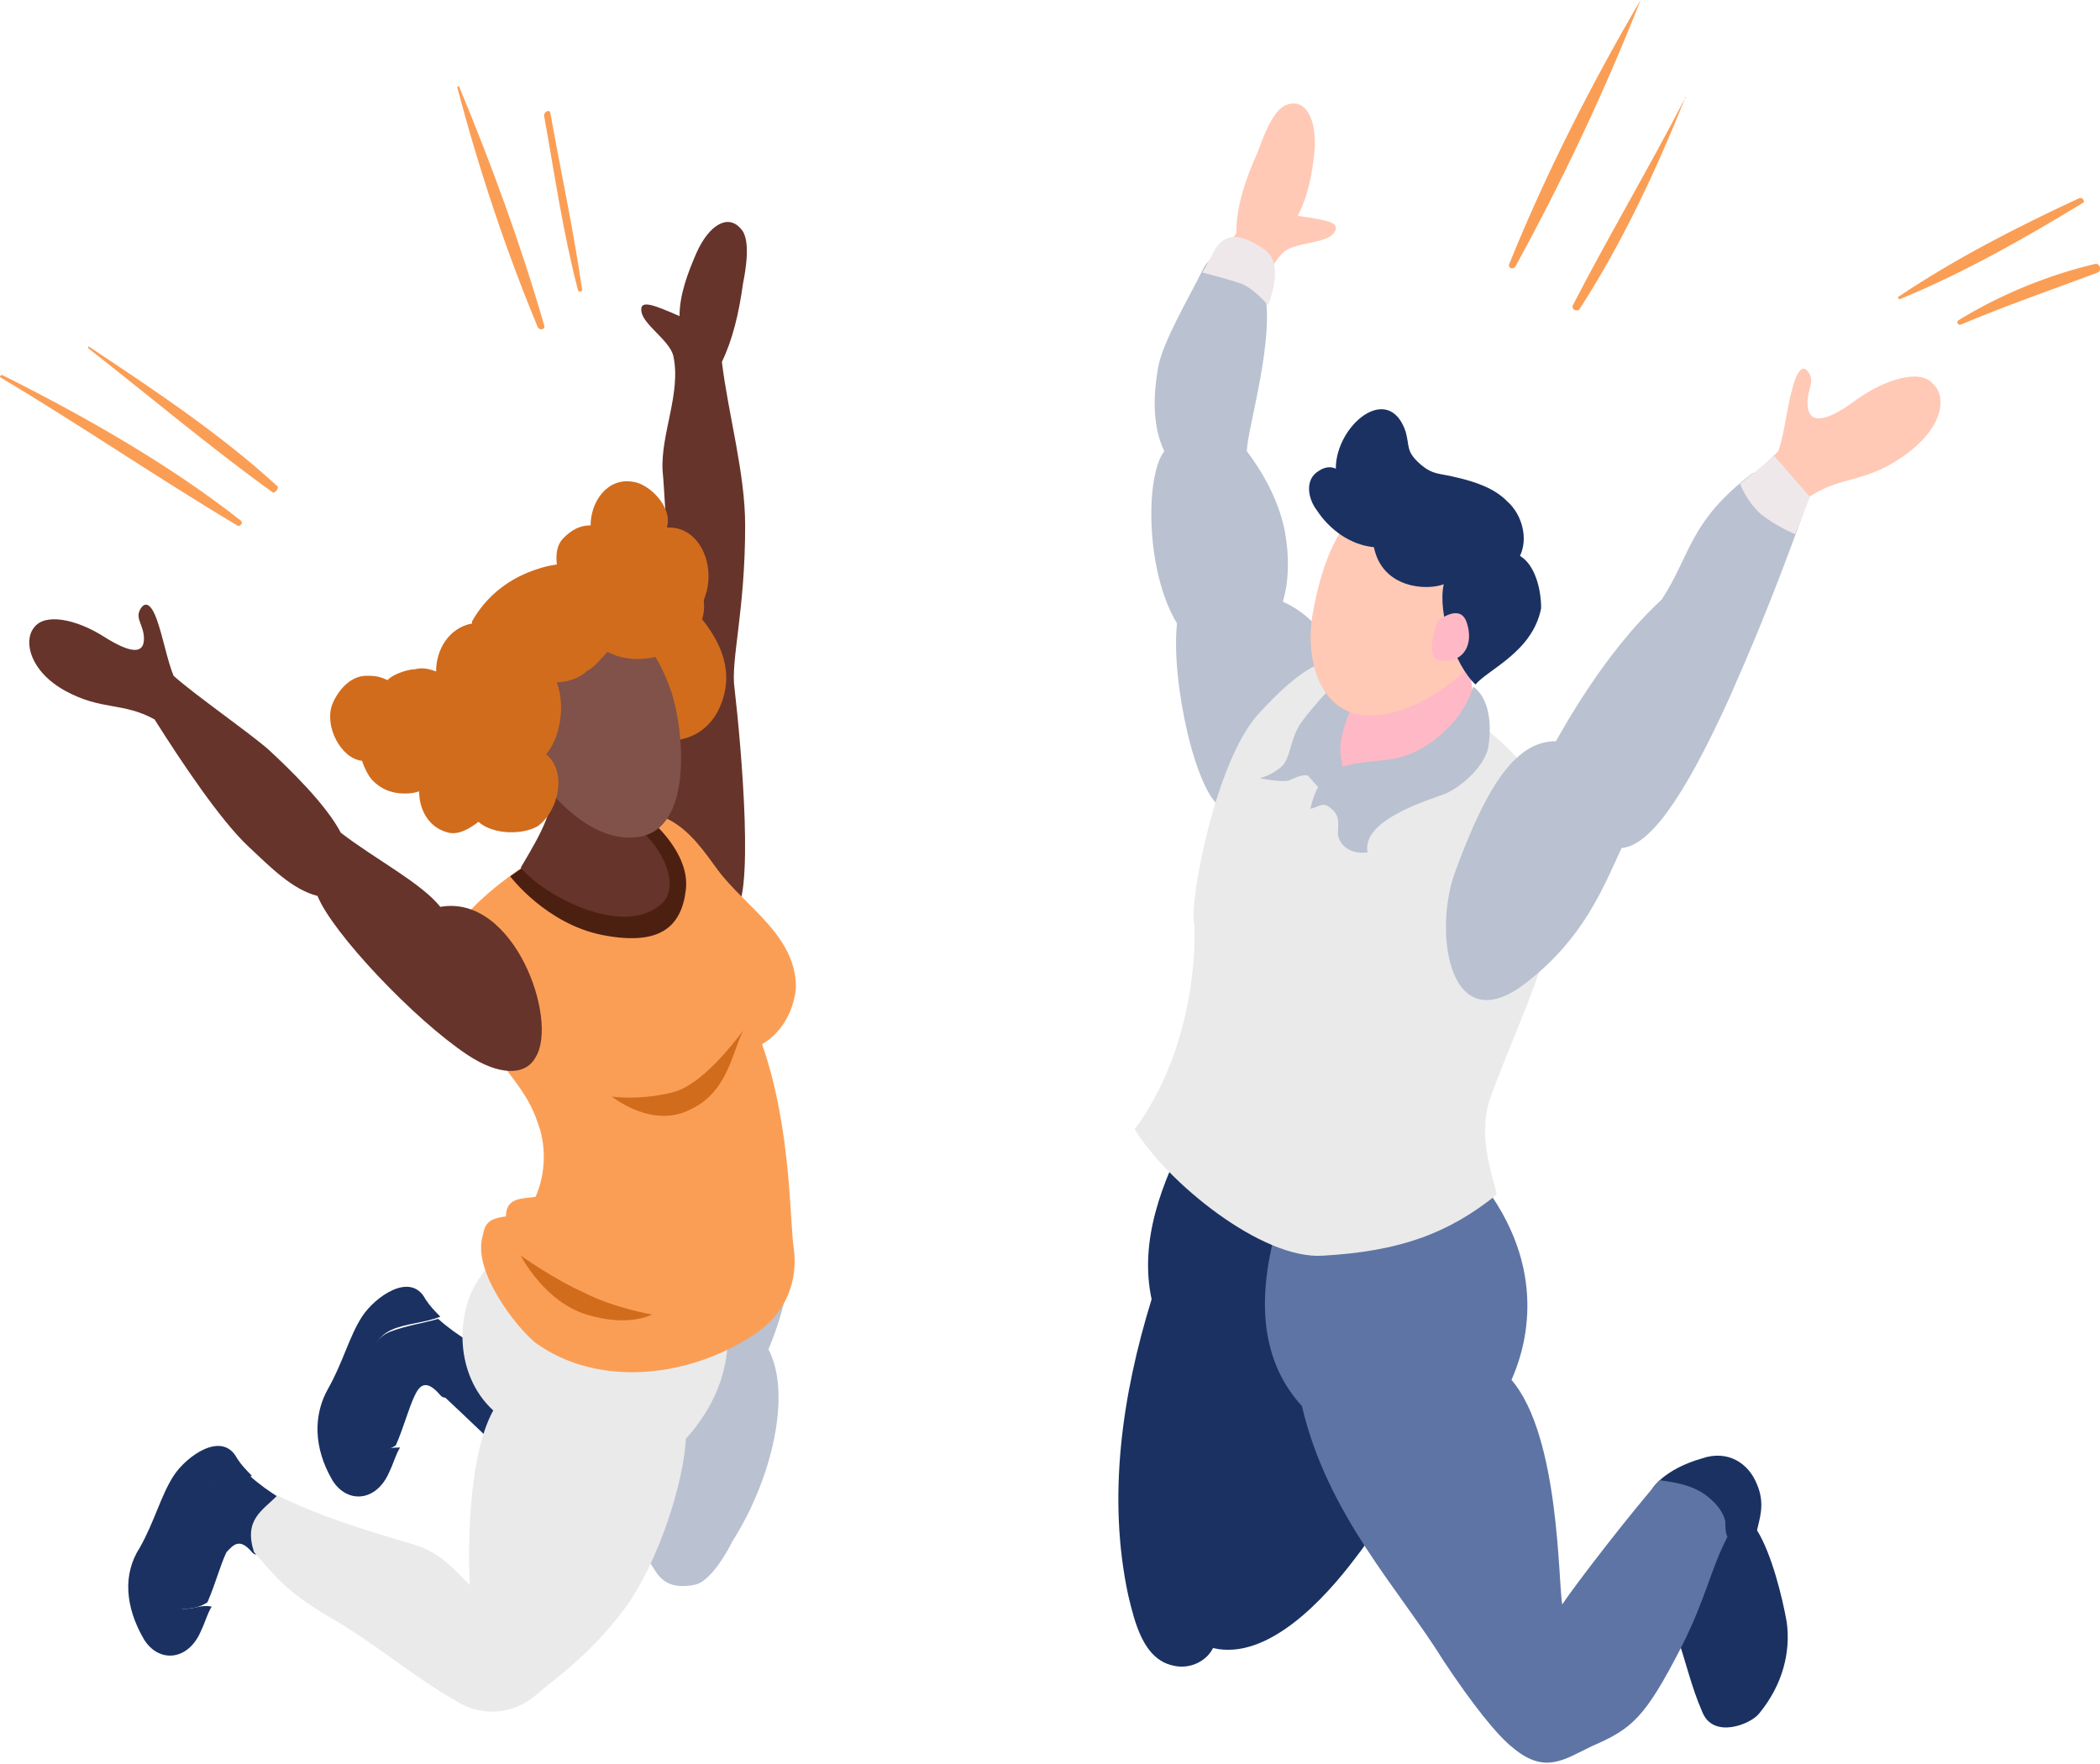
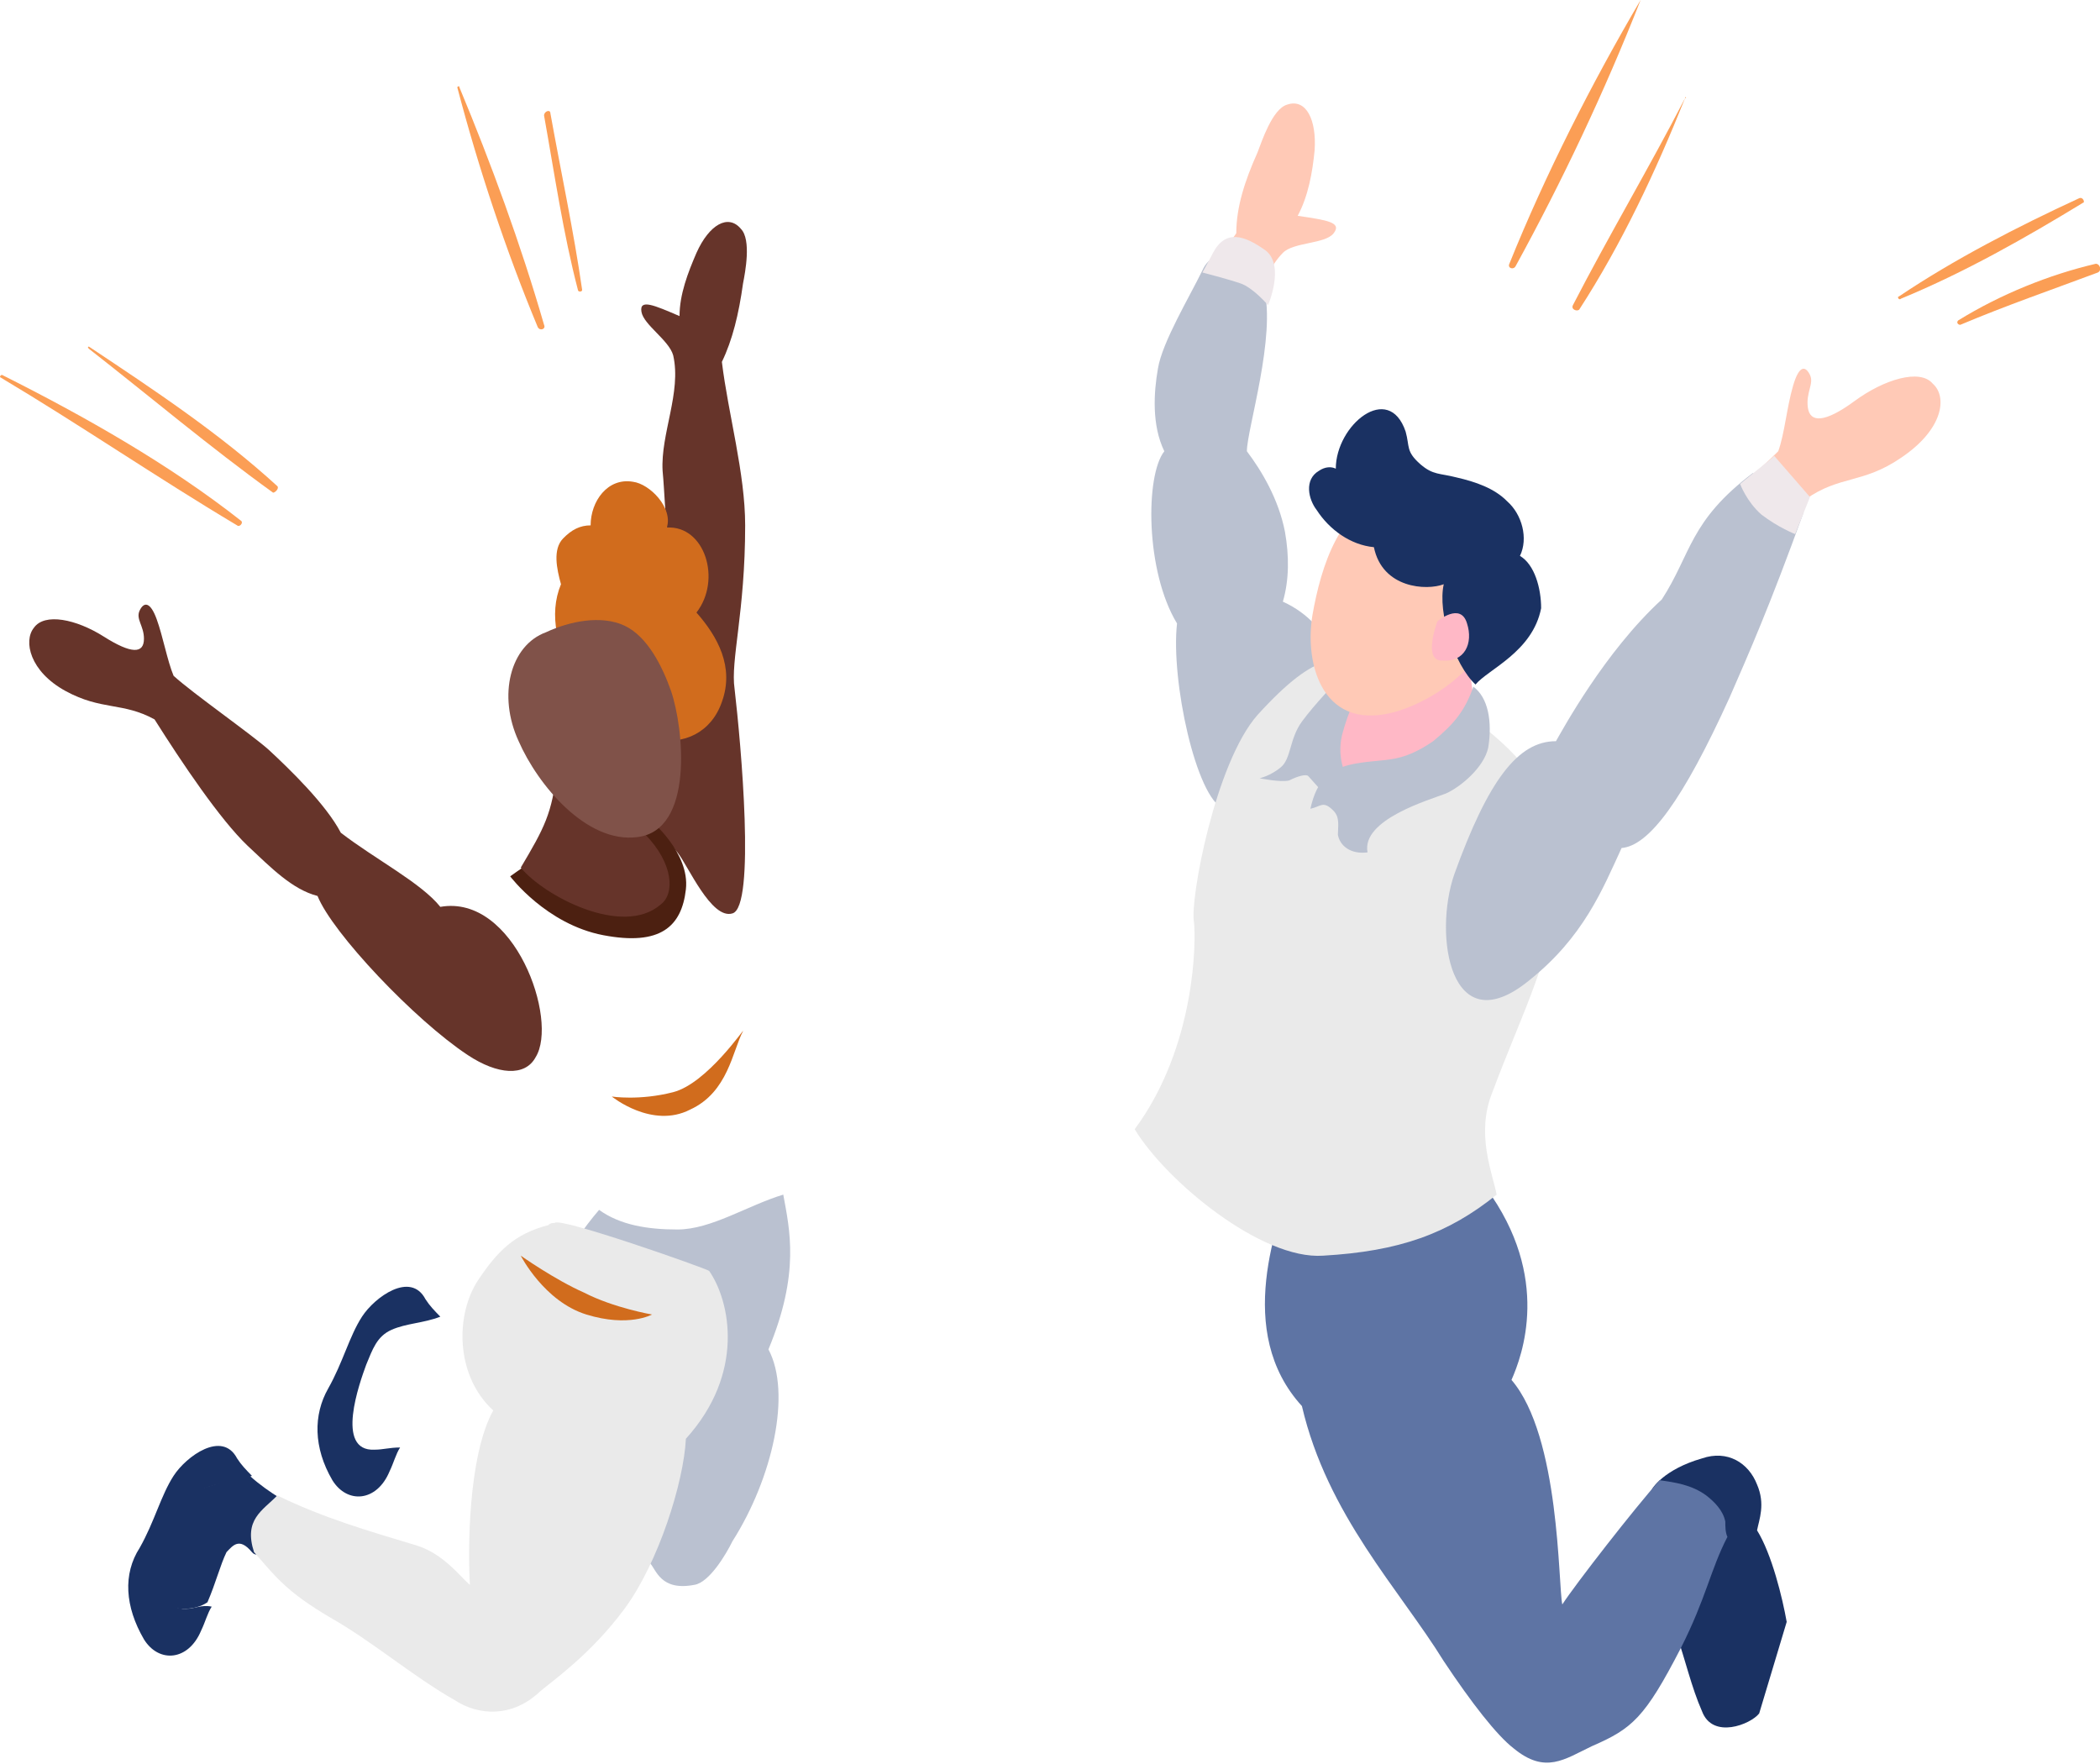
<svg xmlns="http://www.w3.org/2000/svg" width="206" height="173" viewBox="0 0 206 173" fill="none">
  <g clip-path="url(#clip0)">
    <path d="M72.889 27.799C73.097 26.73 73.72 23.523 72.682 22.453C71.436 20.956 69.567 22.026 68.321 24.805C67.49 26.73 66.659 28.869 66.659 31.007C64.168 29.938 62.714 29.296 62.922 30.579C63.129 31.862 65.621 33.359 66.037 34.856C66.867 38.492 64.79 42.555 64.998 46.19C65.206 48.328 65.206 50.681 65.621 53.033C62.714 59.448 62.299 67.788 62.091 74.204C61.883 78.48 63.752 80.405 66.452 83.613C67.49 84.896 69.774 90.242 71.851 89.6C74.135 88.959 72.682 72.921 72.059 67.574C71.643 64.794 73.097 60.09 73.097 51.536C73.097 46.404 71.436 40.63 70.813 35.498C71.851 33.359 72.474 30.793 72.889 27.799Z" fill="#66342A" />
    <path d="M18.274 157.817C14.329 158.031 16.82 151.188 17.444 149.477C18.067 147.98 18.482 146.697 19.935 146.056C21.389 145.414 23.05 145.414 24.712 144.772C24.089 144.131 23.673 143.703 23.258 143.062C21.804 140.282 18.274 142.848 17.028 144.772C15.782 146.697 15.159 149.263 13.706 151.829C12.044 154.395 12.252 157.603 14.121 160.811C15.575 163.163 18.482 162.949 19.728 159.955C20.143 159.1 20.351 158.245 20.766 157.603C19.728 157.389 19.105 157.817 18.274 157.817Z" fill="#1A3162" />
    <path d="M24.712 152.257C25.958 153.754 28.865 147.766 28.865 147.766C28.865 147.766 26.373 146.483 24.504 144.772C23.051 145.2 21.389 145.414 19.728 146.056C18.274 146.697 17.859 147.98 17.236 149.477C16.613 151.188 14.121 158.031 18.067 157.817C18.898 157.817 19.728 157.603 20.351 157.175C21.182 155.251 21.597 153.54 22.22 152.257C22.843 151.615 23.466 150.76 24.712 152.257Z" fill="#1A3162" />
    <path d="M36.755 142.206C32.81 142.419 35.302 135.576 35.925 133.866C36.548 132.369 36.963 131.086 38.417 130.444C39.87 129.803 41.532 129.803 43.193 129.161C42.57 128.52 42.154 128.092 41.739 127.45C40.285 124.67 36.755 127.237 35.509 129.161C34.263 131.086 33.64 133.652 32.187 136.218C30.733 138.784 30.733 141.992 32.602 145.199C34.056 147.552 36.963 147.338 38.209 144.344C38.624 143.489 38.832 142.633 39.247 141.992C38.209 141.992 37.586 142.206 36.755 142.206Z" fill="#1A3162" />
-     <path d="M43.192 136.86C44.438 138.356 47.346 132.369 47.346 132.369C47.346 132.369 44.854 131.086 42.985 129.375C41.531 129.803 39.87 130.017 38.209 130.658C36.755 131.3 36.34 132.583 35.717 134.08C35.094 135.79 32.602 142.633 36.547 142.419C37.378 142.419 38.209 142.206 38.832 141.778C39.662 139.853 40.078 138.143 40.7 136.86C41.116 136.004 41.739 135.149 43.192 136.86Z" fill="#1A3162" />
-     <path d="M46.101 131.728C46.101 131.728 42.363 133.438 43.194 136.646C45.27 138.571 51.292 144.344 51.292 144.344L55.653 137.287L46.101 131.728Z" fill="#1A3162" />
    <path d="M76.835 117.187C73.304 118.256 69.774 120.608 66.451 120.608C63.544 120.608 60.845 120.18 58.768 118.683C55.653 122.319 52.954 127.023 55.03 131.728C56.276 134.294 56.691 137.288 58.145 139.854C58.976 141.351 62.091 151.829 63.752 153.326C64.375 153.968 64.79 156.106 68.113 155.465C69.567 155.251 71.228 152.471 71.851 151.188C75.796 144.986 77.665 136.646 75.381 132.369C78.496 124.885 77.458 120.608 76.835 117.187Z" fill="#BAC1D0" />
    <path d="M69.566 124.671C69.358 124.457 54.822 119.325 54.407 119.967C54.199 119.967 53.992 119.967 53.784 120.18C50.461 121.036 48.8 122.747 46.931 125.527C44.647 128.948 44.647 134.936 48.385 138.357C45.893 142.848 45.893 152.257 46.1 155.465C45.27 154.823 43.608 152.471 40.909 151.616C35.925 150.119 31.564 148.836 27.203 146.697C25.75 148.194 23.881 149.049 24.919 152.257C26.995 154.609 28.034 156.106 32.395 158.672C36.548 161.025 40.493 164.446 44.647 166.798C46.931 168.295 50.254 168.509 52.953 165.943C54.199 164.874 57.937 162.308 61.26 157.817C64.582 153.326 67.074 145.414 67.282 141.137C73.096 134.722 71.643 127.665 69.566 124.671Z" fill="#EAEAEA" />
-     <path d="M70.397 85.323C69.151 83.613 67.697 81.474 65.621 80.405C63.959 79.549 63.129 79.549 61.467 79.977C55.86 81.474 45.27 88.103 44.024 92.594C42.985 95.802 46.308 99.865 47.762 102.217C49.423 104.997 51.707 106.922 52.745 110.129C53.576 112.268 53.576 115.048 52.538 117.4C51.292 117.614 49.631 117.4 49.631 119.325C47.762 119.538 47.554 120.18 47.346 121.249C46.308 124.671 50.669 130.231 52.538 131.728C58.768 136.218 67.905 135.149 74.342 130.658C77.042 128.734 78.288 125.74 77.873 122.532C77.457 119.966 77.665 110.771 74.758 102.431C76.627 101.362 77.873 99.223 78.08 96.871C78.08 91.739 73.096 88.959 70.397 85.323Z" fill="#FB9E55" />
    <path d="M50.046 85.965C50.046 85.965 53.576 90.669 59.183 91.739C64.79 92.808 66.867 90.883 67.282 87.248C67.697 83.613 63.752 80.405 63.752 80.405C63.752 80.405 59.391 79.977 56.691 81.688C54.199 82.971 50.046 85.965 50.046 85.965Z" fill="#4C2011" />
    <path d="M68.32 60.089C70.812 56.882 69.151 51.536 65.413 51.749C66.036 49.825 63.752 47.472 62.09 47.259C59.599 46.831 57.937 49.183 57.937 51.536C56.899 51.536 56.068 51.963 55.238 52.819C54.199 53.888 54.615 55.812 55.03 57.309C52.538 63.297 58.56 71.209 64.167 72.492C67.074 73.134 69.774 71.851 70.812 68.857C72.058 65.436 70.397 62.442 68.32 60.089Z" fill="#D16C1D" />
    <path d="M63.336 81.902C62.713 81.26 62.921 79.549 62.713 78.48C61.467 78.48 60.013 78.48 58.975 78.052C57.106 77.411 55.653 76.342 54.407 74.845C54.407 75.059 54.407 75.272 54.614 75.486C54.199 79.763 53.368 81.26 51.084 85.109C53.368 87.889 61.052 91.952 64.79 88.745C66.243 87.675 66.036 84.682 63.336 81.902Z" fill="#66342A" />
    <path d="M65.828 67.788C64.998 65.436 63.544 62.442 61.26 61.373C58.976 60.303 55.861 60.945 53.576 62.014C50.046 63.297 48.8 68.216 50.877 72.707C52.746 76.983 57.522 82.757 62.506 82.116C68.113 81.474 67.074 71.423 65.828 67.788Z" fill="#805249" />
-     <path d="M67.282 56.24C66.866 56.027 66.243 56.027 65.828 56.027C65.828 55.171 65.62 54.316 64.582 53.674C62.298 52.391 60.221 54.102 59.183 56.24C57.314 54.957 54.614 55.171 52.745 55.813C50.046 56.668 47.761 58.379 46.308 60.945V61.159C44.024 61.587 42.778 63.725 42.778 65.864C42.155 65.65 41.532 65.436 40.701 65.65C40.078 65.65 38.624 66.077 38.001 66.719C37.171 66.291 36.548 66.291 35.925 66.291C34.471 66.291 33.225 67.574 32.602 69.071C31.772 71.21 33.433 74.417 35.51 74.631C35.717 75.273 36.133 76.128 36.548 76.556C37.378 77.411 38.417 77.839 39.663 77.839C40.078 77.839 40.493 77.839 41.116 77.625C41.116 79.549 42.155 81.26 44.024 81.688C45.062 81.902 46.1 81.26 46.931 80.619C48.385 81.902 51.292 81.902 52.745 81.046C54.822 79.549 55.653 75.7 53.576 73.99C55.03 72.279 55.445 69.071 54.614 66.933C55.653 66.933 56.899 66.505 57.522 65.864C58.352 65.436 58.975 64.58 59.598 63.939C62.713 65.65 67.905 64.153 68.943 60.517C69.358 58.807 68.735 56.882 67.282 56.24Z" fill="#D16C1D" />
    <path d="M43.193 88.959C41.324 86.607 36.756 84.255 33.433 81.688C31.98 78.908 28.449 75.487 26.373 73.562C24.711 72.065 18.897 68.002 17.028 66.292C16.405 64.795 15.99 62.442 15.367 60.732C14.744 59.021 14.121 59.021 13.705 59.876C13.29 60.732 14.121 61.373 14.121 62.656C14.121 64.153 12.875 64.153 10.175 62.442C7.476 60.732 4.361 60.09 3.322 61.587C2.284 62.87 2.907 65.864 6.437 67.788C9.967 69.713 12.044 68.858 15.159 70.569C17.859 74.845 21.596 80.405 24.296 82.972C26.58 85.11 28.657 87.248 31.149 87.89C32.602 91.525 40.701 100.079 45.893 103.501C48.8 105.425 51.5 105.639 52.538 103.714C54.822 100.079 50.461 87.676 43.193 88.959Z" fill="#66342A" />
    <path d="M51.084 123.174C51.084 123.174 53.368 127.665 57.522 128.948C61.675 130.231 63.959 128.948 63.959 128.948C63.959 128.948 60.221 128.306 57.314 126.809C54.407 125.526 51.084 123.174 51.084 123.174Z" fill="#D16C1D" />
    <path d="M72.889 101.148C73.096 100.721 69.358 106.281 66.036 107.136C62.713 107.991 60.014 107.564 60.014 107.564C60.014 107.564 63.959 110.771 67.697 108.847C71.435 107.136 71.85 103.073 72.889 101.148Z" fill="#D16C1D" />
    <path d="M121.274 22.881C120.859 23.523 120.443 23.951 119.82 24.592C121.482 25.234 122.935 26.089 124.389 26.944C124.804 26.089 125.22 25.448 125.842 24.806C126.881 23.737 129.996 23.951 130.826 22.881C131.657 21.812 130.203 21.598 127.296 21.171C128.334 19.246 128.75 16.894 128.957 14.755C129.165 11.761 128.127 9.623 126.258 10.265C124.804 10.692 123.766 13.9 123.351 14.969C122.105 17.749 121.274 20.315 121.274 22.881Z" fill="#FFC9B6" />
    <path d="M125.843 59.021C126.466 56.883 126.466 54.53 126.051 52.178C125.428 48.97 123.766 46.19 122.313 44.266C122.313 42.127 125.22 32.932 123.974 28.227C123.143 24.806 119.198 23.737 117.952 26.517C116.706 29.083 114.006 33.574 113.591 36.14C113.176 38.492 112.968 41.7 114.214 44.266C112.345 46.618 112.345 56.027 115.46 61.159C114.837 66.719 117.329 78.267 120.028 79.336C122.313 80.192 124.389 79.978 125.428 78.481C127.504 75.487 131.242 70.782 131.45 67.147C131.658 66.719 131.035 61.373 125.843 59.021Z" fill="#BAC1D0" />
-     <path d="M135.395 131.942C135.603 127.665 136.849 123.602 136.849 119.325C136.849 117.187 136.018 115.476 134.357 114.407C131.45 112.696 128.127 113.337 125.012 111.413C122.52 109.702 120.651 108.205 117.536 109.061C117.329 109.061 116.913 109.488 116.913 109.702C116.913 110.13 116.706 110.557 116.706 110.771C114.006 115.904 111.722 121.677 112.968 127.451C110.06 136.86 108.607 146.911 110.683 156.534C111.306 159.1 112.137 162.735 115.044 163.377C116.706 163.805 118.367 162.949 118.99 161.666C124.389 162.949 129.996 156.748 132.903 152.899C134.564 150.76 136.018 148.622 136.018 145.842C136.226 141.351 135.187 136.433 135.395 131.942Z" fill="#1A3162" />
-     <path d="M175.266 159.1C174.851 156.748 173.813 152.471 172.359 150.119C172.567 149.05 173.19 147.553 172.359 145.628C171.528 143.49 169.452 142.206 166.96 143.062C163.222 144.131 161.976 146.056 161.976 146.27C160.107 150.333 163.43 156.962 164.468 160.383C165.298 162.736 165.921 165.516 166.96 167.868C167.998 170.648 171.736 169.151 172.567 168.082C174.851 165.302 175.682 162.094 175.266 159.1Z" fill="#1A3162" />
+     <path d="M175.266 159.1C174.851 156.748 173.813 152.471 172.359 150.119C172.567 149.05 173.19 147.553 172.359 145.628C171.528 143.49 169.452 142.206 166.96 143.062C163.222 144.131 161.976 146.056 161.976 146.27C160.107 150.333 163.43 156.962 164.468 160.383C165.298 162.736 165.921 165.516 166.96 167.868C167.998 170.648 171.736 169.151 172.567 168.082Z" fill="#1A3162" />
    <path d="M169.244 149.263C169.036 148.194 168.206 147.338 167.375 146.697C165.921 145.628 164.26 145.414 162.806 145.2C160.314 147.98 154.5 155.464 153.254 157.389C152.839 155.464 153.046 140.923 148.27 135.363C149.308 133.011 152.216 125.312 145.778 116.545C143.702 113.979 131.45 115.476 127.089 114.834C125.22 119.966 121.066 130.658 127.712 137.929C130.204 148.621 137.264 155.892 141.625 162.949C144.325 167.012 146.816 170.22 148.478 171.503C151.593 174.069 153.462 172.572 156.161 171.289C160.107 169.578 161.353 168.509 164.883 161.666C167.375 156.747 167.79 153.967 169.452 150.76C169.244 150.332 169.244 149.691 169.244 149.263Z" fill="#5E74A4" />
    <path d="M134.565 65.437C131.45 64.368 129.373 63.512 123.351 70.141C119.198 74.846 116.706 88.318 117.121 90.457C117.329 92.167 117.329 102.646 111.307 110.772C114.422 115.904 123.766 123.602 129.789 123.175C137.264 122.747 142.041 121.036 146.817 117.187C146.401 115.049 144.74 111.199 146.401 107.136C149.101 99.866 151.593 95.375 153.047 87.463C155.331 75.273 141.418 67.789 134.565 65.437Z" fill="#EAEAEA" />
    <path d="M132.695 63.939C132.695 63.939 132.28 68.002 129.788 73.99C129.373 78.267 131.034 81.261 135.603 78.053C140.171 74.632 144.74 69.927 144.74 69.927L143.701 62.228L132.695 63.939Z" fill="#FFB8C6" />
    <path d="M144.532 67.361C143.701 69.714 142.663 70.997 140.586 72.707C137.471 74.846 136.018 74.418 133.318 74.846C130.411 75.274 129.165 76.557 128.542 79.337C129.58 79.123 129.788 78.481 130.826 79.55C131.449 80.192 131.242 81.047 131.242 81.903C131.449 82.972 132.488 83.827 134.149 83.614C133.526 80.406 140.171 78.481 141.832 77.84C143.286 77.198 145.57 75.274 145.986 73.349C146.401 70.783 145.986 68.43 144.532 67.361Z" fill="#BAC1D0" />
    <path d="M131.242 66.72C131.242 66.72 128.958 69.072 127.712 70.783C126.466 72.493 126.674 74.418 125.635 75.273C124.597 76.129 123.559 76.343 123.559 76.343C123.559 76.343 125.635 76.77 126.466 76.557C127.297 76.129 128.127 75.915 128.335 76.129C128.542 76.343 129.996 78.053 129.996 77.84C130.204 77.626 132.28 76.557 132.28 76.557C132.28 76.557 131.034 74.632 131.657 72.066C132.28 69.713 133.111 68.217 133.111 68.217L131.242 66.72Z" fill="#BAC1D0" />
    <path d="M148.062 55.813C148.062 52.392 139.756 48.115 136.433 48.542C131.449 49.398 129.58 55.599 128.75 60.304C127.919 65.222 129.788 72.065 137.264 69.713C143.078 67.788 148.062 62.442 148.062 55.813Z" fill="#FFC9B6" />
    <path d="M149.101 54.53C149.932 52.819 149.309 50.467 147.855 49.184C146.609 47.901 144.74 47.259 142.871 46.832C141.21 46.404 140.587 46.618 139.341 45.548C137.887 44.265 138.303 43.838 137.887 42.341C136.226 37.422 131.035 41.699 131.035 45.976C130.619 45.762 129.996 45.762 129.373 46.19C127.92 47.045 128.335 48.97 129.166 50.039C130.412 51.964 132.488 53.461 134.773 53.675C135.603 57.738 139.964 57.952 141.625 57.31C141.002 60.09 142.664 65.222 144.74 67.147C145.986 65.65 150.347 63.939 151.178 59.662C151.178 57.738 150.555 55.385 149.101 54.53Z" fill="#1A3162" />
    <path d="M141.001 60.946C141.001 60.946 143.286 59.021 143.909 61.16C144.532 63.084 143.701 65.009 141.417 64.795C139.548 64.795 141.001 60.946 141.001 60.946Z" fill="#FFB8C6" />
    <path d="M189.595 37.637C188.349 36.14 184.819 37.209 181.912 39.348C179.004 41.486 177.551 41.486 177.343 39.989C177.135 38.492 177.966 37.637 177.551 36.782C177.135 35.926 176.512 35.712 175.889 37.851C175.266 39.989 175.059 42.555 174.436 44.266C173.605 45.121 172.152 46.405 170.49 47.901C171.736 49.826 173.19 51.537 174.851 53.034C175.682 51.537 176.305 50.254 177.135 48.971C180.458 46.618 182.742 47.474 186.48 44.908C190.633 42.128 191.049 38.92 189.595 37.637Z" fill="#FFC9B6" />
    <path d="M171.944 46.404C165.714 51.109 165.922 54.316 163.014 58.807C157.407 63.94 153.254 71.638 152.631 72.707C148.893 72.707 145.986 76.556 142.663 85.752C140.587 91.739 142.248 102.431 149.932 96.23C155.331 91.953 157.2 87.249 159.069 83.186C161.768 82.972 165.091 78.481 169.659 68.43C171.528 64.153 173.605 59.449 176.928 50.254C174.228 48.329 173.397 47.474 171.944 46.404Z" fill="#BAC1D0" />
    <path d="M170.697 47.473C170.697 47.473 171.32 49.184 172.774 50.467C174.435 51.75 176.096 52.392 176.096 52.392L177.55 48.756L174.02 44.693C174.228 44.693 171.943 46.404 170.697 47.473Z" fill="#EFE8EB" />
    <path d="M118.989 24.806C118.782 25.233 117.951 26.73 117.951 26.73C117.951 26.73 120.443 27.372 121.689 27.8C122.935 28.227 124.389 29.938 124.389 29.938C124.389 29.938 126.05 26.089 124.181 24.592C122.104 23.095 120.235 22.453 118.989 24.806Z" fill="#EFE8EB" />
    <path d="M23.673 51.109C16.613 45.549 8.306 40.844 0.208 36.781C0 36.781 0 36.995 0 36.995C7.891 41.7 15.367 46.832 23.258 51.536C23.466 51.75 23.881 51.323 23.673 51.109Z" fill="#FB9E55" />
    <path d="M27.204 47.687C21.597 42.555 15.16 38.278 8.722 34.001C8.722 34.001 8.515 34.001 8.722 34.215C14.744 38.919 20.559 43.838 26.789 48.328C26.996 48.328 27.412 47.901 27.204 47.687Z" fill="#FB9E55" />
    <path d="M45.062 8.554C45.062 8.34 44.855 8.554 44.855 8.554C46.931 16.466 49.631 24.592 52.746 32.077C52.953 32.505 53.576 32.291 53.369 31.863C51.084 23.951 48.177 16.039 45.062 8.554Z" fill="#FB9E55" />
    <path d="M53.992 11.12C53.992 10.692 53.369 10.906 53.369 11.334C54.407 17.108 55.238 22.881 56.692 28.441C56.692 28.655 57.107 28.655 57.107 28.441C56.276 22.667 55.03 16.894 53.992 11.12Z" fill="#FB9E55" />
    <path d="M160.937 0C156.161 8.126 151.593 17.108 148.062 25.875C147.855 26.303 148.478 26.517 148.685 26.089C153.254 17.749 157.407 8.981 160.937 0C161.145 0 161.145 0 160.937 0Z" fill="#FB9E55" />
    <path d="M165.299 9.623C161.769 16.466 157.823 23.096 154.293 29.939C154.085 30.366 154.708 30.58 154.916 30.366C159.069 23.951 162.392 16.894 165.299 9.623C165.299 9.41 165.506 9.623 165.299 9.623Z" fill="#FB9E55" />
    <path d="M203.924 19.46C197.902 22.24 191.672 25.447 186.273 29.083C186.065 29.083 186.273 29.51 186.48 29.297C192.71 26.73 198.732 23.309 204.339 19.887C204.547 19.887 204.339 19.246 203.924 19.46Z" fill="#FB9E55" />
    <path d="M205.585 25.875C201.016 26.944 196.24 28.869 192.087 31.435C191.879 31.649 192.087 31.863 192.295 31.863C196.863 29.938 201.224 28.441 205.793 26.73C206.208 26.517 206 25.875 205.585 25.875Z" fill="#FB9E55" />
  </g>
  <defs>
    <clipPath id="clip0">
      <rect width="206" height="173" fill="white" />
    </clipPath>
  </defs>
</svg>